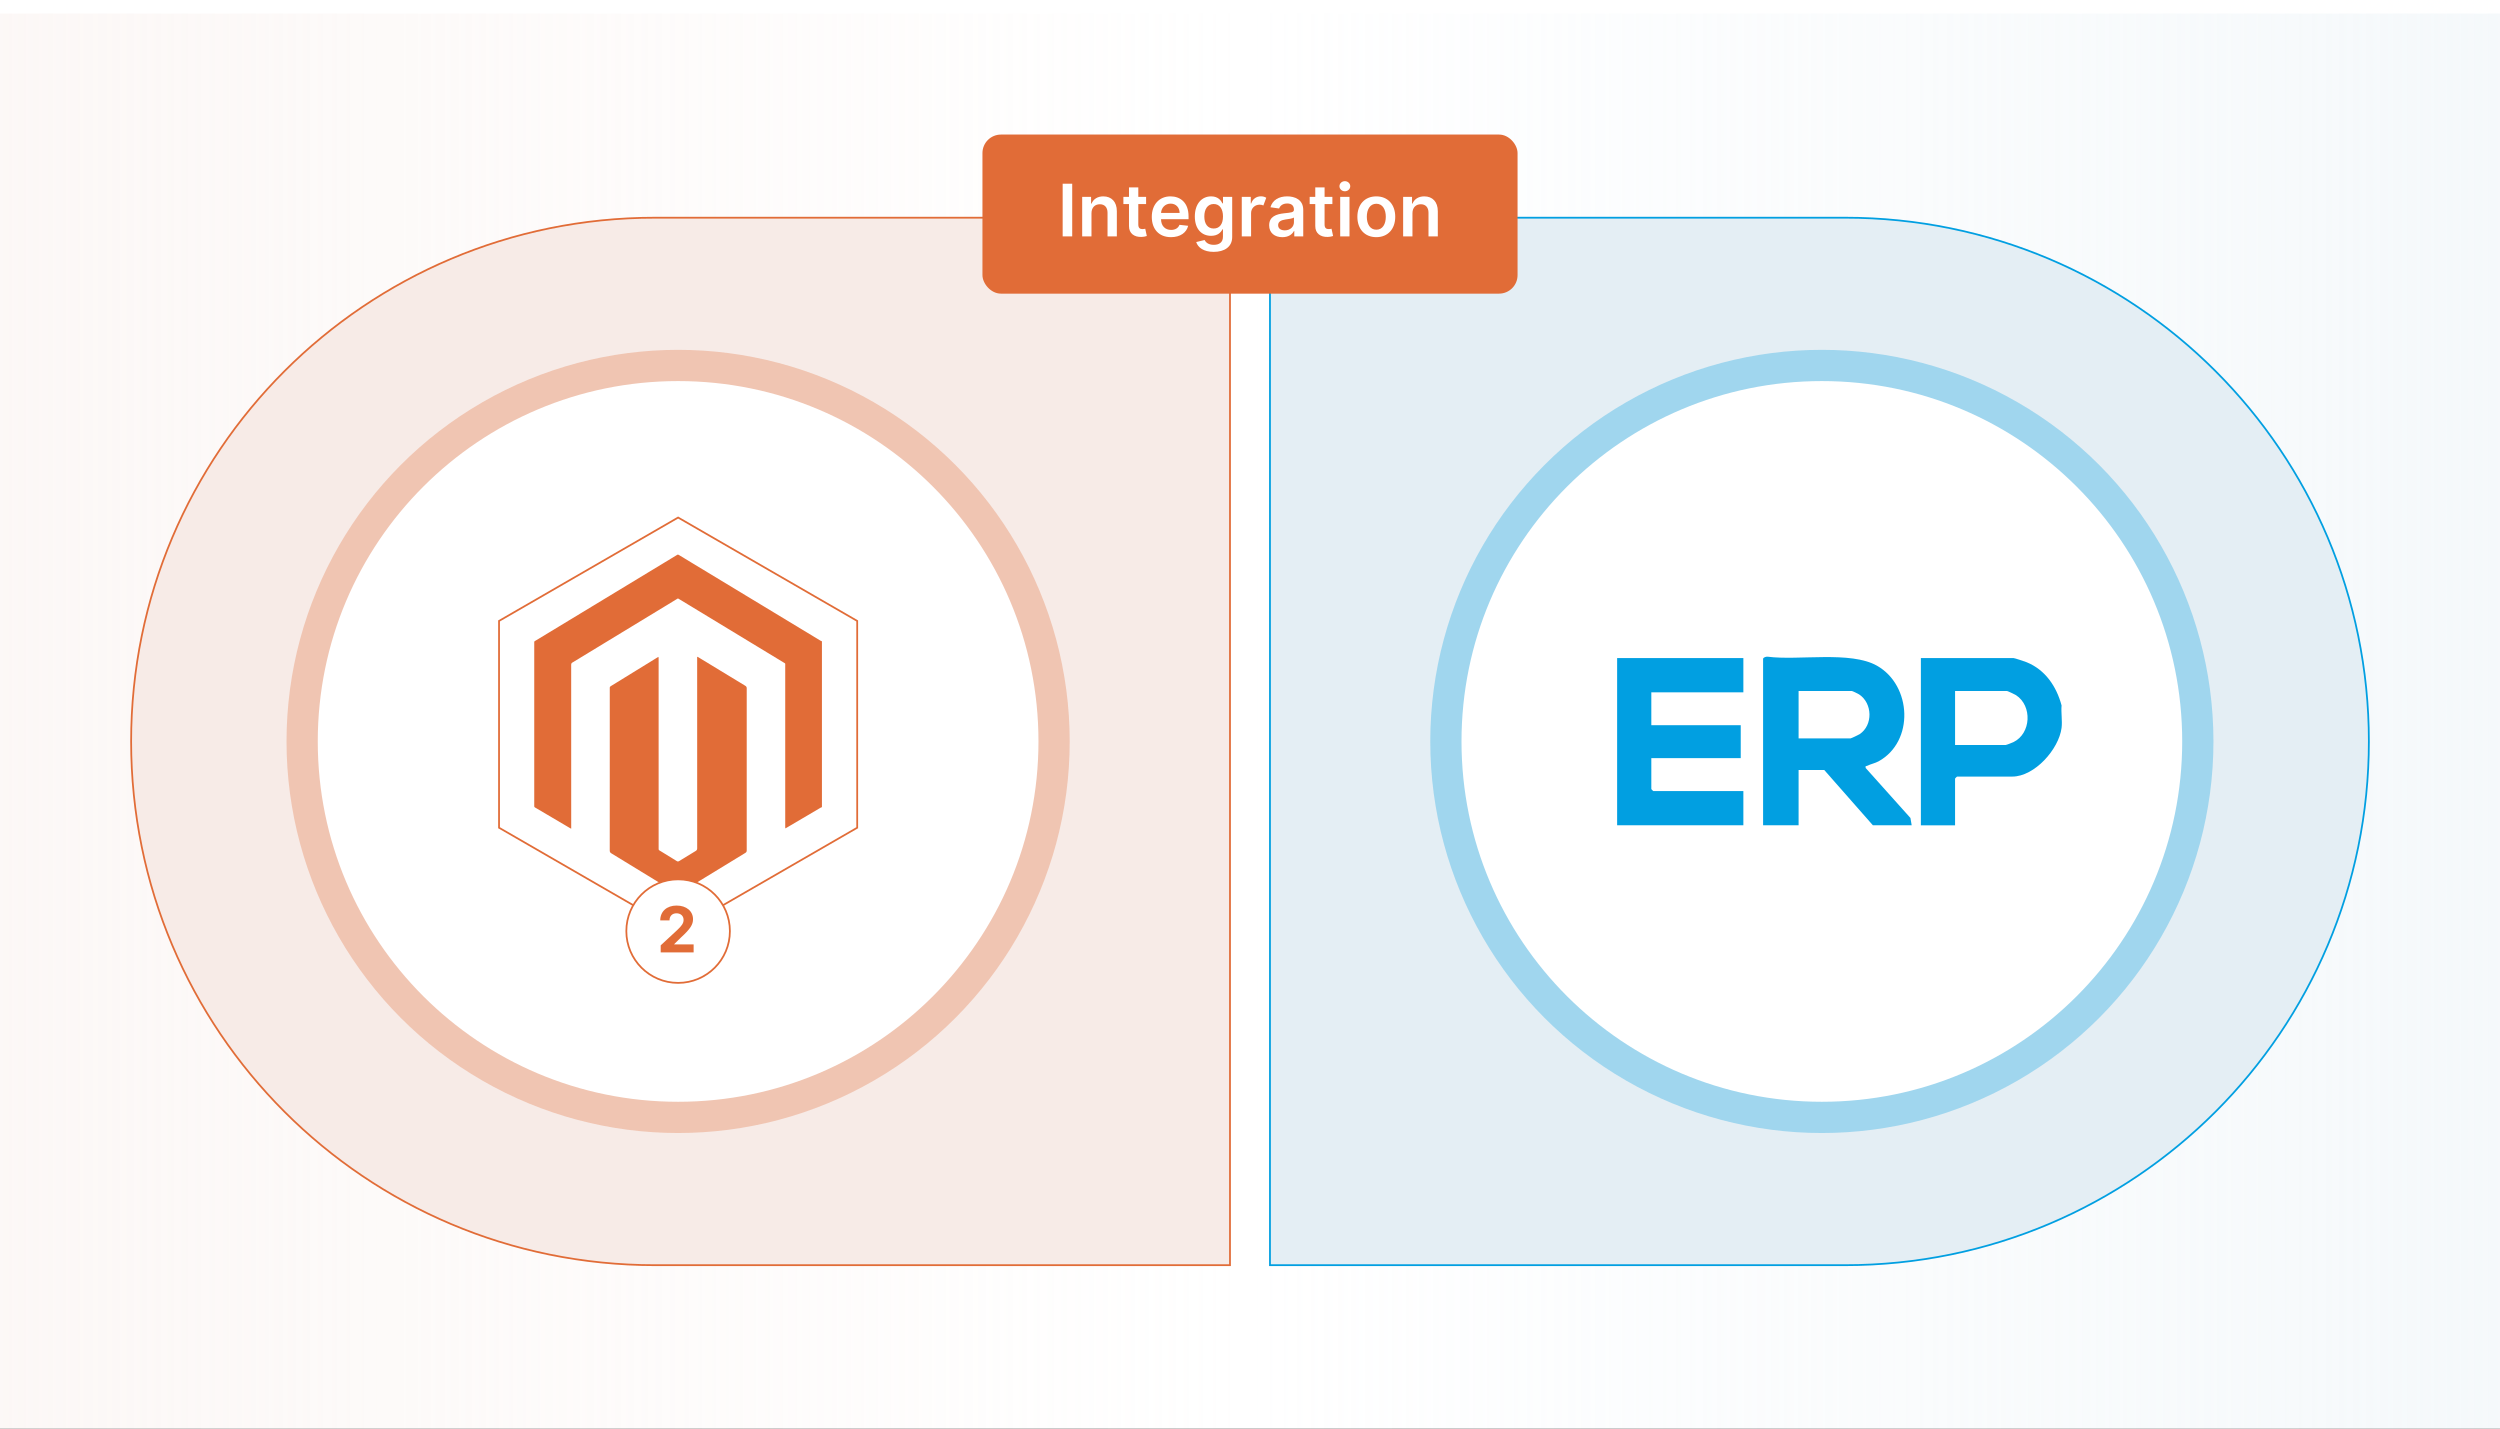
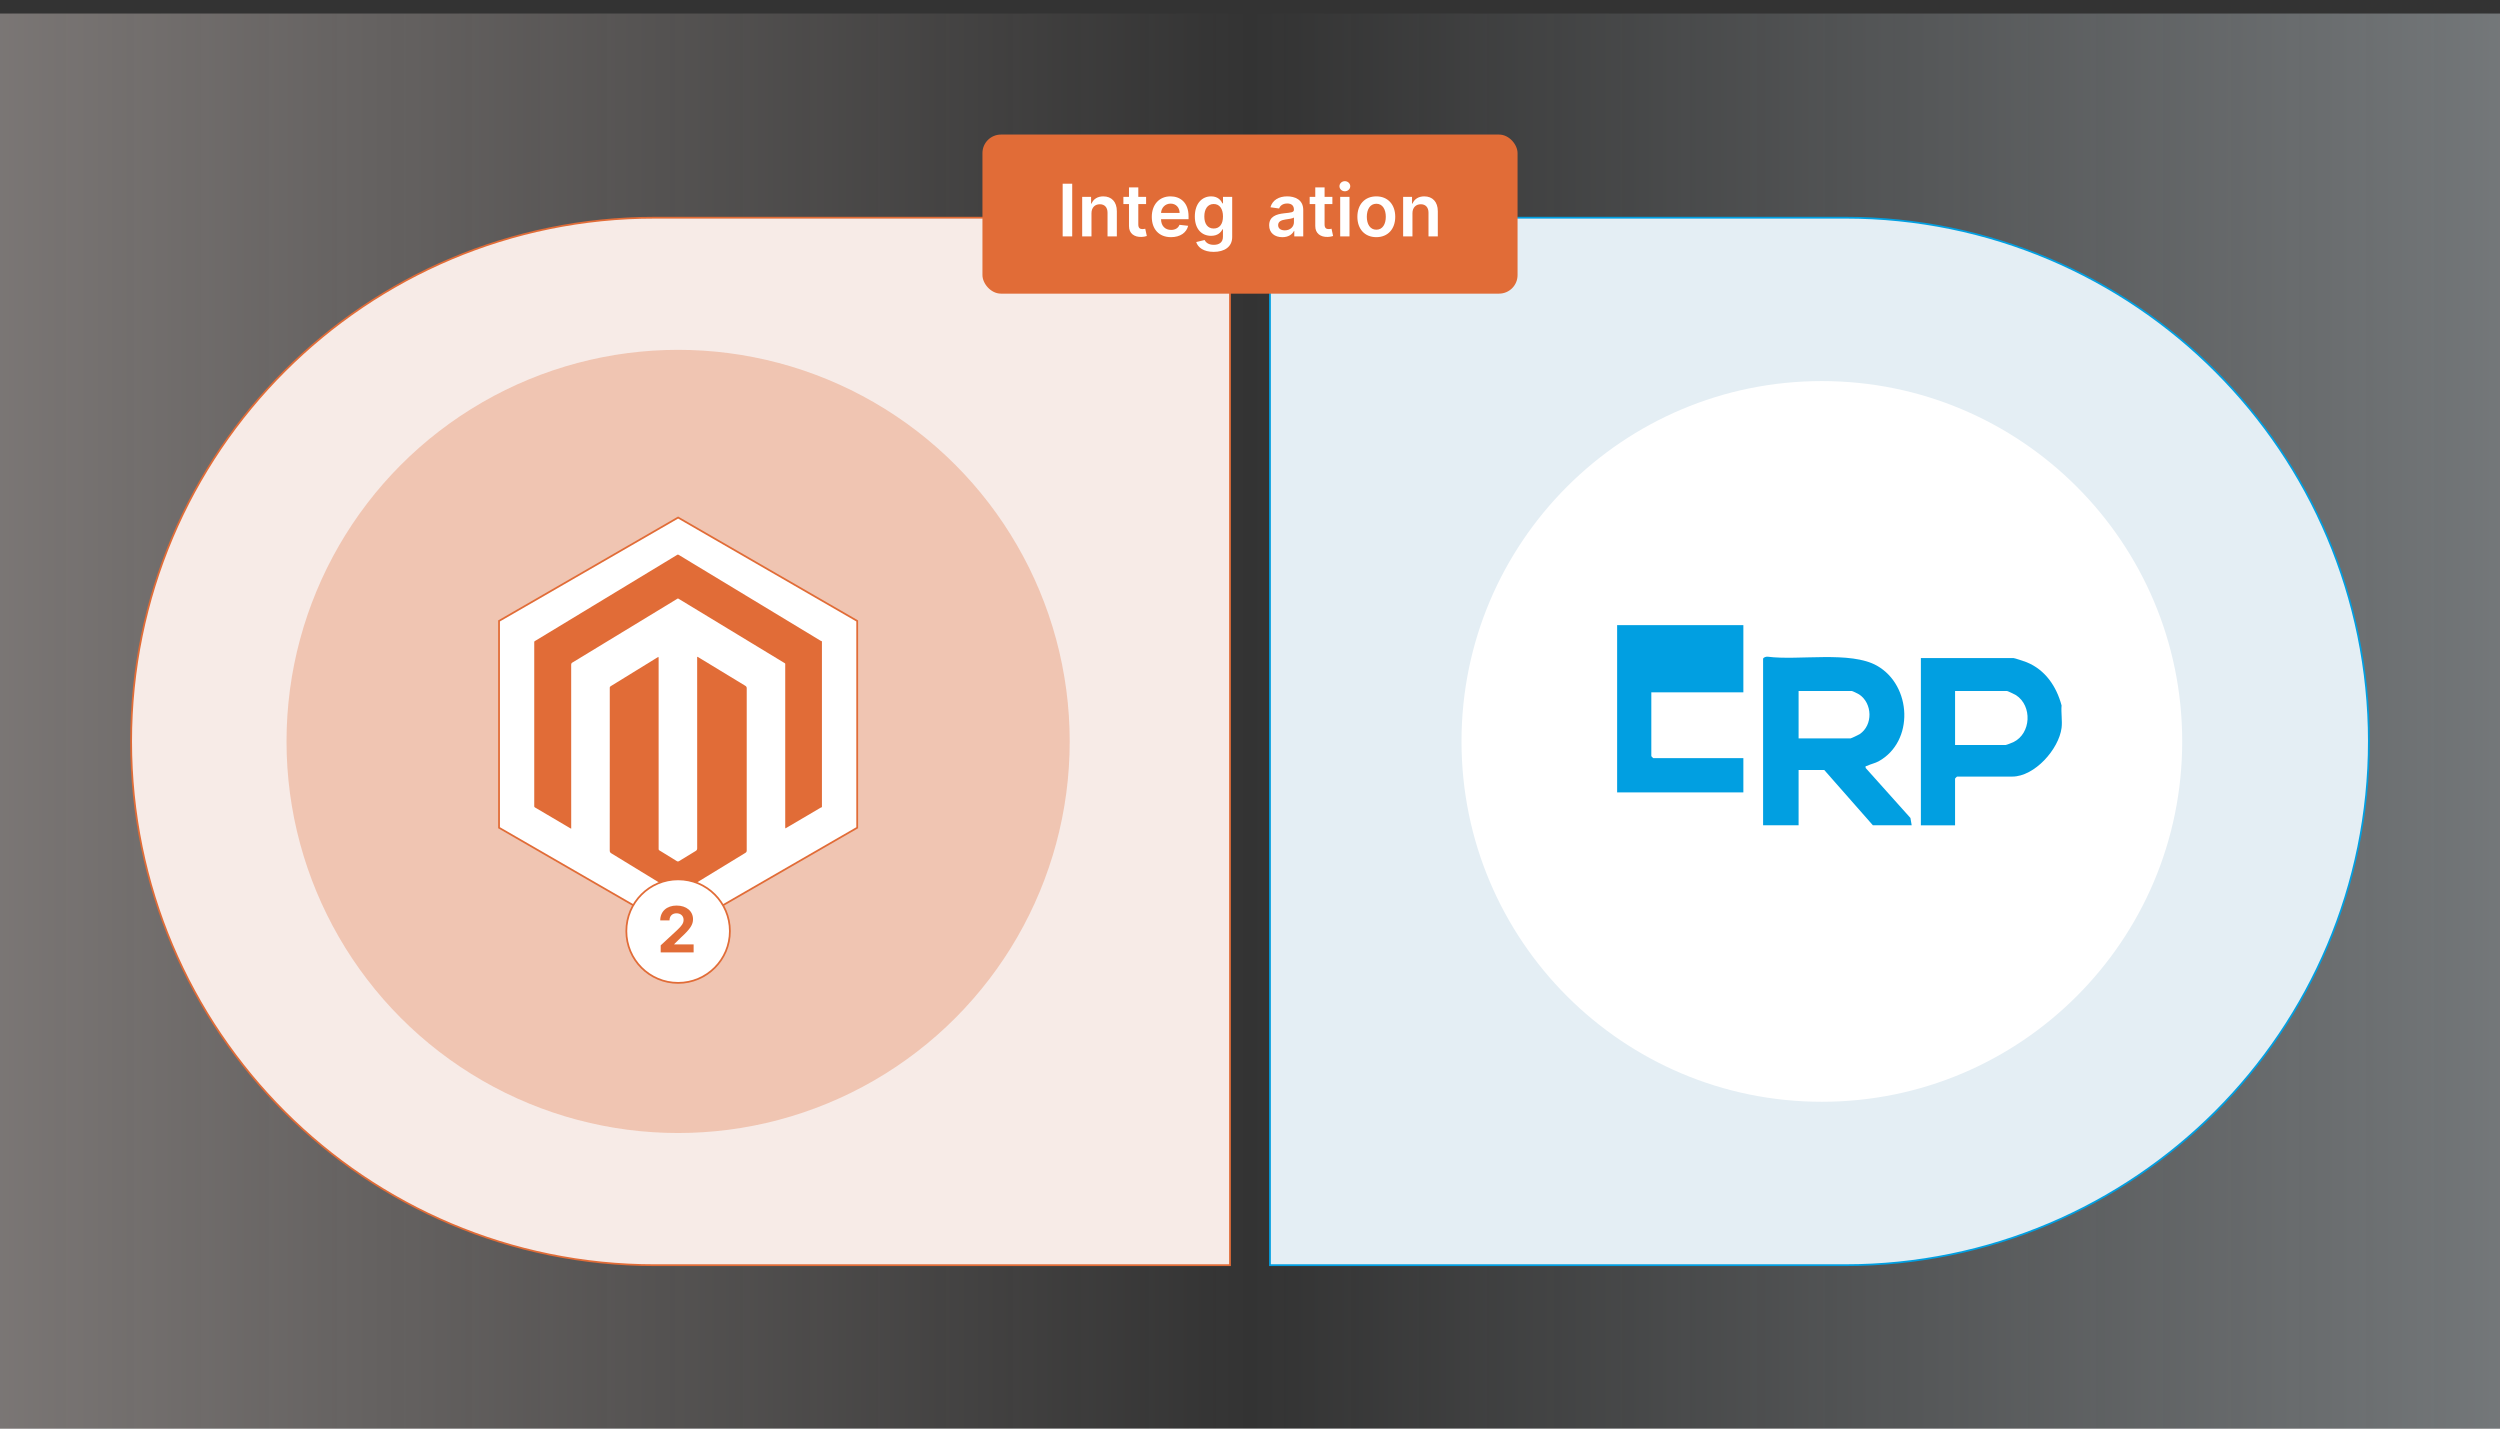
<svg xmlns="http://www.w3.org/2000/svg" id="Layer_1" data-name="Layer 1" viewBox="0 0 350 200">
  <rect x="0" y="0" width="350" height="200" fill="#333333" stroke="none" />
  <defs>
    <clipPath id="clippath">
      <rect width="350" height="200" fill="none" />
    </clipPath>
    <linearGradient id="linear-gradient" x1="-114.804" y1="103.8" x2="175" y2="103.8" gradientUnits="userSpaceOnUse">
      <stop offset="0" stop-color="#f7ebe7" />
      <stop offset="1" stop-color="#f7ebe7" stop-opacity="0" />
    </linearGradient>
    <linearGradient id="linear-gradient-2" x1="294.172" y1="103.8" x2="583.977" y2="103.8" gradientTransform="translate(-119.172 207.6) scale(1 -1)" gradientUnits="userSpaceOnUse">
      <stop offset="0" stop-color="#e4eef4" />
      <stop offset="1" stop-color="#e4eef4" stop-opacity="0" />
    </linearGradient>
  </defs>
  <g clip-path="url(#clippath)">
-     <rect x="-77.061" y="-10.017" width="549.082" height="219.633" fill="#fff" />
    <g>
      <g>
        <rect x="-114.804" y="1.89" width="289.804" height="203.82" fill="url(#linear-gradient)" opacity=".6" />
        <rect x="175" y="1.89" width="289.804" height="203.82" transform="translate(639.804 207.6) rotate(-180)" fill="url(#linear-gradient-2)" opacity=".6" />
        <g>
          <path d="M91.679,30.477h80.519v146.649h-80.519c-40.496,0-73.321-32.831-73.321-73.327,0-20.251,8.206-38.577,21.475-51.846s31.601-21.475,51.846-21.475Z" fill="#f7ebe7" stroke="#e16c37" stroke-miterlimit="10" stroke-width=".25" />
          <path d="M331.642,103.798c0,20.251-8.206,38.583-21.475,51.852-13.275,13.269-31.607,21.475-51.852,21.475h-80.519V30.477h80.519c40.496,0,73.327,32.825,73.327,73.321Z" fill="#e4eef4" stroke="#019fe1" stroke-miterlimit="10" stroke-width=".25" />
-           <circle cx="255.06" cy="103.8" r="54.823" fill="#019fe1" opacity=".3" />
          <circle cx="94.936" cy="103.8" r="54.823" fill="#e16c37" opacity=".3" />
-           <circle cx="94.936" cy="103.8" r="50.449" fill="#fff" />
          <circle cx="255.06" cy="103.8" r="50.449" fill="#fff" />
          <g>
            <path d="M288.621,98.767c-.089.993.123,2.169,0,3.134-.379,2.983-3.777,6.82-6.904,6.82h-7.732c-.019,0-.276.257-.276.277v6.544h-4.786v-23.411h12.979c.144,0,1.553.471,1.817.577,2.621,1.059,4.195,3.401,4.903,6.059ZM273.71,104.297h7.088c.099,0,.9-.314,1.075-.398,2.492-1.201,2.671-5.08.368-6.577-.161-.105-1.178-.583-1.259-.583h-7.272v7.558Z" fill="#019fe1" />
            <path d="M246.832,92.223c.063-.203.423-.304.635-.286,4.314.569,11.603-.845,15.32,1.269,4.871,2.771,5.229,10.601.225,13.374-.487.27-1.115.387-1.587.627-.173.088-.297-.051-.231.313l6.268,6.997.174,1.024h-5.431l-6.811-7.742h-3.59v7.742h-4.971v-23.319ZM251.803,103.376h7.272c.081,0,1.099-.478,1.259-.583,1.914-1.256,1.822-4.351-.07-5.584-.144-.094-.928-.469-1.004-.469h-7.456v6.636Z" fill="#019fe1" />
-             <path d="M244.071,92.131v4.793h-12.886v4.608h12.518v4.608h-12.518v4.332c0,.02.257.277.276.277h12.61v4.793h-17.673v-23.411h17.673Z" fill="#019fe1" />
+             <path d="M244.071,92.131v4.793h-12.886v4.608h12.518h-12.518v4.332c0,.02.257.277.276.277h12.61v4.793h-17.673v-23.411h17.673Z" fill="#019fe1" />
          </g>
          <g>
            <polygon points="120.008 115.881 120.008 86.931 94.936 72.456 69.865 86.931 69.865 115.881 94.936 130.356 120.008 115.881" fill="#fff" stroke="#e16c37" stroke-miterlimit="10" stroke-width=".25" />
            <g>
              <path d="M115.075,112.999c-.057.022-.118.037-.171.068-1.59.935-3.179,1.871-4.768,2.807-.054.032-.11.062-.183.103-.008-.053-.018-.092-.02-.132-.003-.064-.001-.127-.001-.191.001-7.497.001-14.995.001-22.492,0-.331.04-.253-.23-.417-4.844-2.941-9.689-5.88-14.534-8.818-.303-.184-.212-.18-.503-.003-4.821,2.929-9.641,5.86-14.461,8.791-.011.007-.021.015-.033.019-.16.068-.206.184-.206.36.005,7.555.004,15.109.004,22.664v.259c-.071-.036-.126-.059-.177-.089-1.523-.897-3.046-1.796-4.569-2.694-.11-.065-.218-.132-.329-.193-.07-.038-.102-.091-.099-.169.002-.057-0-.115-0-.172,0-7.535-0-15.071 0-22.607,0-.356-.033-.27.255-.444,6.548-3.969,13.098-7.936,19.647-11.904.022-.013.046-.024.065-.04.097-.08.182-.072.291-.005.562.348,1.13.687,1.696,1.03,6.04,3.655,12.08,7.309,18.12,10.963.062.038.134.06.202.09v23.218Z" fill="#e16c37" />
              <path d="M92.179,91.966c.013.064.026.099.027.135.004.076.002.153.002.229,0,8.758-0,17.515.001,26.273,0,.473-.041.357.338.592.73.452,1.465.896,2.193,1.351.127.079.218.079.344 0.0.767-.476,1.537-.949,2.313-1.411.158-.094.209-.198.209-.379-.004-8.847-.004-17.693-.004-26.54v-.251c.091-.024.141.034.196.067,1.022.62,2.043,1.242,3.065,1.864,1.157.704,2.312,1.412,3.473,2.11.15.09.205.19.205.364-.004,7.561-.004,15.122-0,22.683,0,.166-.048.264-.193.352-3.085,1.88-6.167,3.765-9.249,5.648-.059.036-.12.07-.19.11-.125-.075-.25-.149-.374-.225-2.984-1.826-5.966-3.653-8.953-5.474-.164-.1-.22-.208-.219-.396.005-4.15.004-8.299.004-12.449,0-3.373,0-6.746,0-10.12,0-.051.006-.103-.001-.153-.02-.147.048-.229.172-.304,2.146-1.318,4.29-2.64,6.434-3.962.059-.036.12-.069.207-.118Z" fill="#e16c37" />
            </g>
            <circle cx="94.936" cy="130.356" r="7.249" fill="#fff" stroke="#e16c37" stroke-miterlimit="10" stroke-width=".25" />
            <path d="M92.496,132.351l2.303-2.132c.587-.565.903-.92.903-1.435,0-.568-.423-.922-.992-.922-.59,0-.982.379-.979.998h-1.298c-.003-1.27.929-2.082,2.287-2.082,1.387,0,2.303.793,2.303,1.914,0,.736-.357,1.343-1.687,2.556l-.944.926v.044h2.716v1.118h-4.611v-.985Z" fill="#e16c37" />
          </g>
        </g>
      </g>
      <g>
        <rect x="137.543" y="18.839" width="74.915" height="22.27" rx="2.592" ry="2.592" fill="#e16c37" />
        <g>
          <path d="M150.109,33.095h-1.336v-7.375h1.336v7.375Z" fill="#fff" />
          <path d="M152.808,33.095h-1.303v-5.531h1.246v.94h.065c.252-.616.821-1.012,1.649-1.012,1.142,0,1.898.756,1.894,2.082v3.522h-1.304v-3.32c0-.738-.403-1.181-1.077-1.181-.688,0-1.17.461-1.17,1.26v3.241Z" fill="#fff" />
          <path d="M160.453,28.572h-1.091v2.859c0,.526.263.641.59.641.162,0,.31-.033.382-.051l.22,1.019c-.141.047-.396.119-.767.13-.98.029-1.736-.482-1.728-1.523v-3.075h-.785v-1.008h.785v-1.325h1.304v1.325h1.091v1.008Z" fill="#fff" />
          <path d="M161.251,30.361c0-1.706,1.034-2.87,2.618-2.87,1.361,0,2.528.854,2.528,2.795v.399h-3.853c.011.947.569,1.502,1.412,1.502.561,0,.994-.245,1.17-.713l1.217.137c-.231.961-1.116,1.591-2.405,1.591-1.667,0-2.687-1.105-2.687-2.841ZM165.148,29.807c-.007-.753-.512-1.3-1.261-1.3-.777,0-1.3.594-1.339,1.3h2.6Z" fill="#fff" />
          <path d="M167.466,33.887l1.174-.284c.159.302.504.673,1.29.673.742,0,1.282-.335,1.282-1.127v-1.048h-.065c-.202.407-.644.915-1.592.915-1.274,0-2.279-.9-2.279-2.705,0-1.818,1.005-2.82,2.283-2.82.976,0,1.39.587,1.588.987h.072v-.915h1.286v5.621c0,1.394-1.102,2.078-2.597,2.078-1.408,0-2.204-.623-2.441-1.376ZM171.219,30.304c0-1.048-.461-1.743-1.3-1.743-.868,0-1.314.738-1.314,1.743,0,1.02.454,1.689,1.314,1.689.832,0,1.3-.634,1.3-1.689Z" fill="#fff" />
-           <path d="M173.847,27.564h1.264v.922h.058c.202-.641.728-1.001,1.365-1.001.3,0,.548.079.742.202l-.403,1.08c-.141-.065-.303-.115-.515-.115-.681,0-1.207.494-1.207,1.192v3.252h-1.303v-5.531Z" fill="#fff" />
          <path d="M177.682,31.543c0-1.246,1.026-1.566,2.099-1.682.977-.104,1.369-.123,1.369-.497v-.022c0-.543-.332-.854-.936-.854-.638,0-1.005.324-1.135.703l-1.217-.173c.288-1.009,1.181-1.527,2.345-1.527,1.055,0,2.247.44,2.247,1.901v3.702h-1.254v-.76h-.043c-.237.464-.756.872-1.624.872-1.055,0-1.851-.576-1.851-1.664ZM181.152,31.11v-.651c-.169.137-.854.223-1.195.27-.583.083-1.019.291-1.019.792,0,.479.389.728.933.728.784,0,1.281-.522,1.281-1.138Z" fill="#fff" />
          <path d="M186.532,28.572h-1.091v2.859c0,.526.263.641.591.641.162,0,.31-.033.382-.051l.22,1.019c-.141.047-.397.119-.768.13-.98.029-1.735-.482-1.728-1.523v-3.075h-.785v-1.008h.785v-1.325h1.304v1.325h1.091v1.008Z" fill="#fff" />
          <path d="M187.525,26.073c0-.393.338-.71.756-.71.414,0,.753.317.753.71,0,.389-.339.706-.753.706-.418,0-.756-.317-.756-.706ZM187.626,27.564h1.304v5.531h-1.304v-5.531Z" fill="#fff" />
          <path d="M190.033,30.351c0-1.714,1.029-2.859,2.65-2.859,1.62,0,2.65,1.145,2.65,2.859,0,1.71-1.03,2.852-2.65,2.852-1.621,0-2.65-1.142-2.65-2.852ZM194.012,30.347c0-1.012-.439-1.822-1.321-1.822-.896,0-1.336.81-1.336,1.822s.44,1.811,1.336,1.811c.883,0,1.321-.799,1.321-1.811Z" fill="#fff" />
          <path d="M197.743,33.095h-1.304v-5.531h1.246v.94h.065c.252-.616.821-1.012,1.649-1.012,1.142,0,1.898.756,1.895,2.082v3.522h-1.304v-3.32c0-.738-.403-1.181-1.077-1.181-.688,0-1.17.461-1.17,1.26v3.241Z" fill="#fff" />
        </g>
      </g>
    </g>
  </g>
</svg>